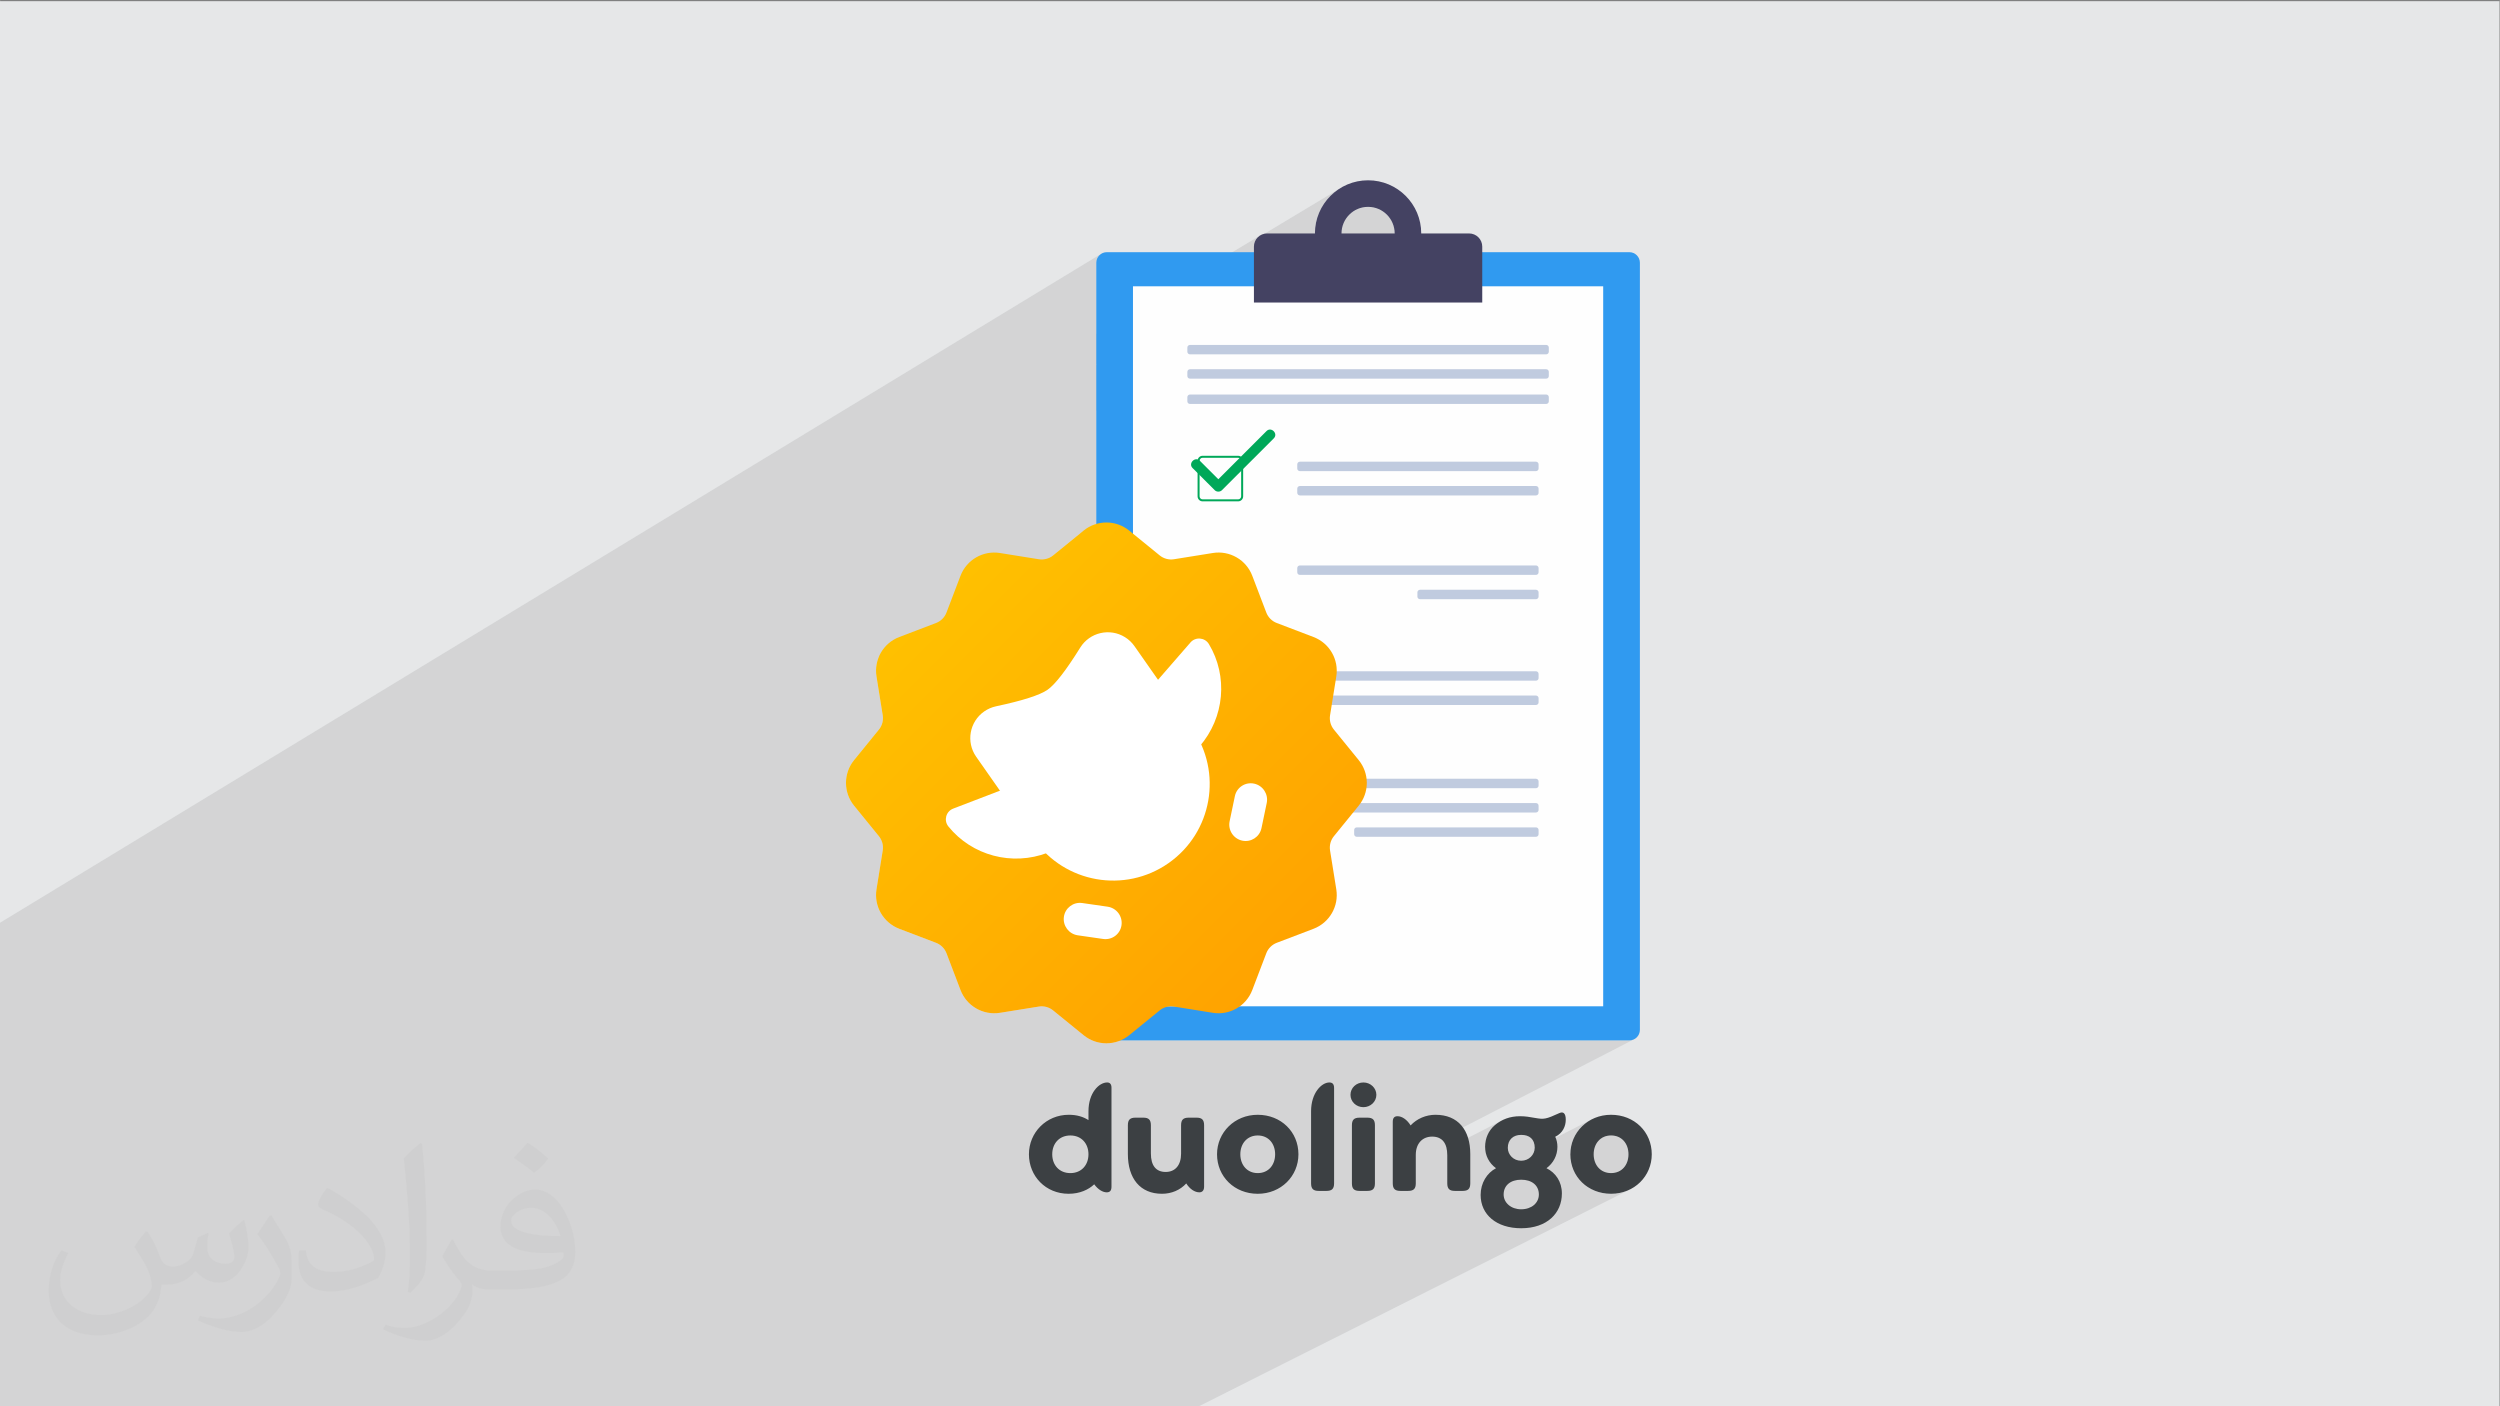
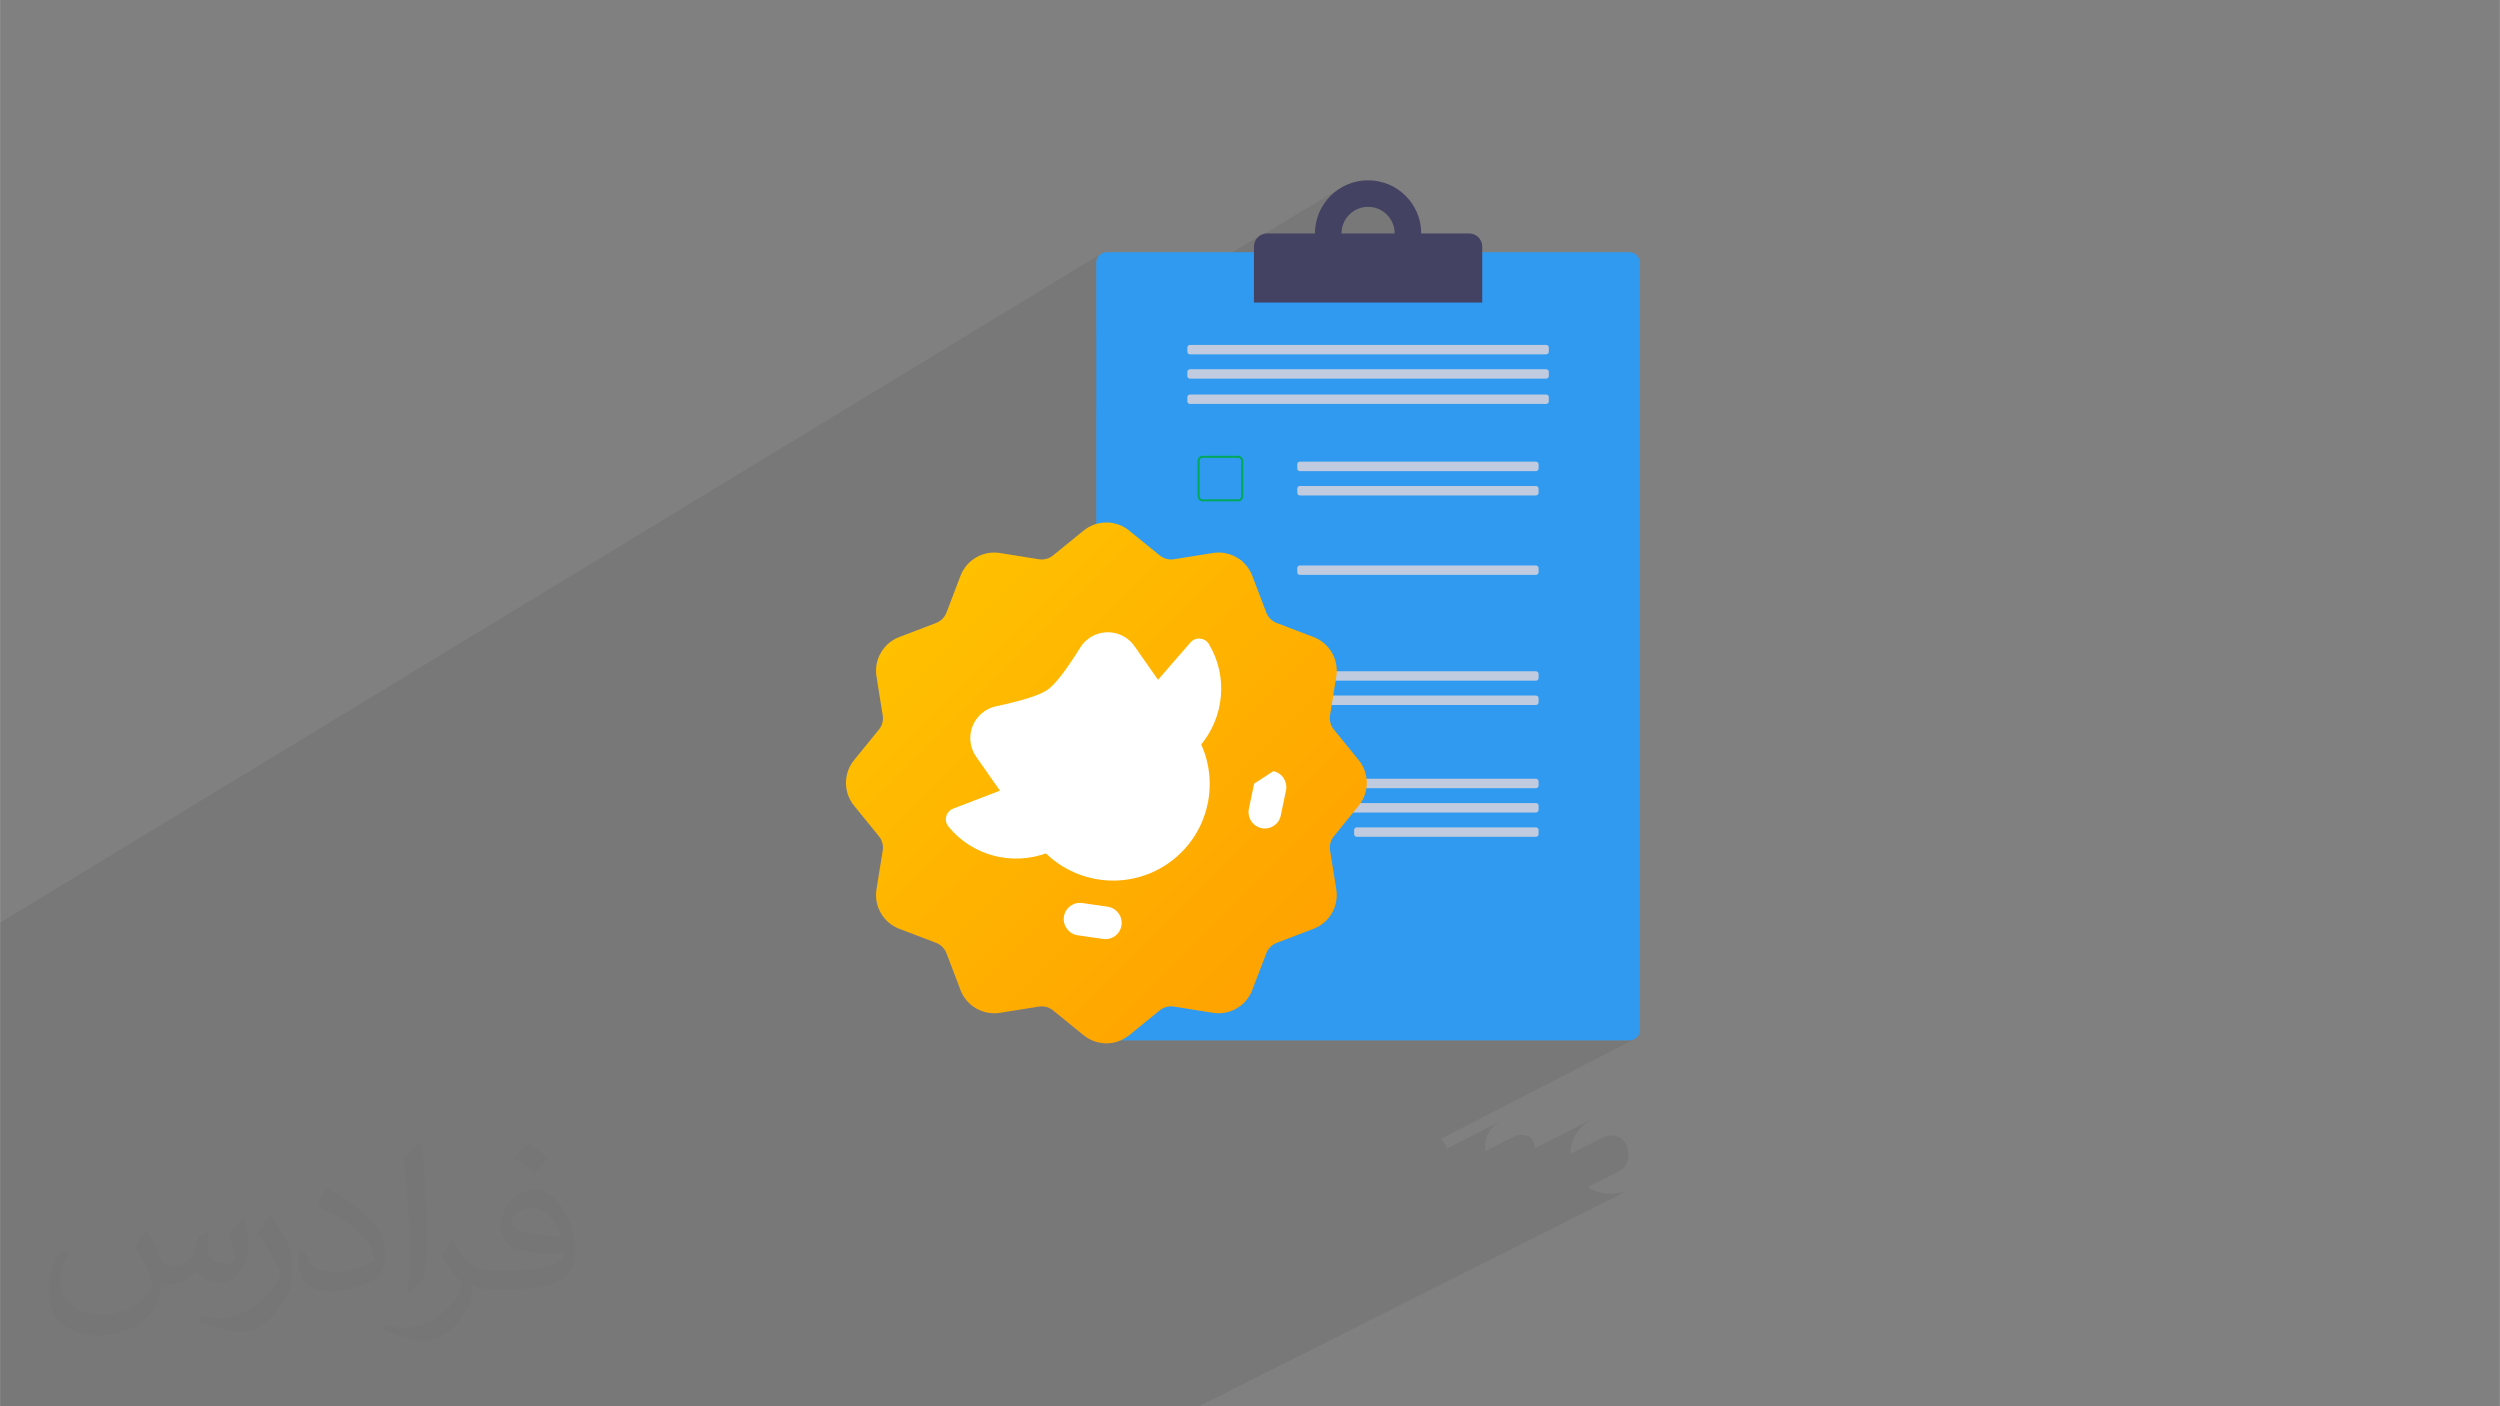
<svg xmlns="http://www.w3.org/2000/svg" xml:space="preserve" width="3.703in" height="2.083in" version="1.1" style="shape-rendering:geometricPrecision; text-rendering:geometricPrecision; image-rendering:optimizeQuality; fill-rule:evenodd; clip-rule:evenodd" viewBox="0 0 3703.33 2083.33">
  <rect x="0" y="0" width="3703.33" height="2083.33" fill="#808080" stroke="none" />
  <defs>
    <style type="text/css">
   
    .fil3 {fill:#3C4043}
    .fil0 {fill:#E6E7E8}
    .fil12 {fill:white}
    .fil5 {fill:#FEFEFE;fill-rule:nonzero}
    .fil9 {fill:#D2D9E7;fill-rule:nonzero}
    .fil8 {fill:#C0CBDF;fill-rule:nonzero}
    .fil6 {fill:#444262;fill-rule:nonzero}
    .fil7 {fill:#00A859;fill-rule:nonzero}
    .fil4 {fill:#309AF0;fill-rule:nonzero}
    .fil11 {fill:white;fill-rule:nonzero}
    .fil2 {fill:#373435;fill-opacity:0.031}
    .fil1 {fill:#373435;fill-opacity:0.102}
    .fil10 {fill:url(#id0)}
   
  </style>
    <linearGradient id="id0" gradientUnits="userSpaceOnUse" x1="1359.06" y1="879.95" x2="1903.68" y2="1424.57">
      <stop offset="0" style="stop-opacity:1; stop-color:#FFC100" />
      <stop offset="1" style="stop-opacity:1; stop-color:#FFA300" />
    </linearGradient>
  </defs>
  <g id="Layer_x0020_1">
-     <polygon class="fil0" points="-2.67,1.74 3702.66,1.74 3702.66,2084.93 -2.67,2084.93 " />
    <polygon class="fil1" points="-2.67,1519.33 -2.67,1513.63 -2.67,1512.5 -2.67,1489.01 -2.67,1481.67 -2.67,1473.01 -2.67,1471.85 -2.67,1376.46 -2.67,1368.54 1630.81,376.24 1628.5,378.15 1626.59,380.46 1625.15,383.11 1624.24,386.04 1623.93,389.19 1623.93,494.64 1866.08,349.17 1863.19,351.55 1862.11,352.86 1989.06,276.6 1982.57,280.54 1976.51,285.07 1970.92,290.16 1965.83,295.75 1961.3,301.81 1957.36,308.3 1954.04,315.19 1951.39,322.42 1949.45,329.96 1948.26,337.78 1947.85,345.83 1623.93,539.59 1623.93,540.84 2004.58,313.19 2011.27,309.56 2018.66,307.27 2026.6,306.47 2034.53,307.27 2041.92,309.56 2048.61,313.19 2054.43,318 2059.24,323.82 2062.87,330.51 2065.16,337.9 2065.96,345.83 1623.93,608.44 1623.93,776.19 1600.31,789.98 1559.95,822.81 1557.65,824.49 1301.44,974.03 1301.02,975.05 1299.62,979.33 1298.59,983.74 1297.94,988.25 1297.67,992.84 1297.8,997.49 1298.35,1002.17 1307.6,1059.72 1307.9,1062.54 1307.9,1065.36 1307.6,1068.15 1307.02,1070.89 1306.15,1073.54 1305.01,1076.11 1303.6,1078.54 1301.93,1080.84 1265.15,1126.05 1262.37,1129.79 1259.95,1133.7 1257.9,1137.76 1256.22,1141.94 1254.9,1146.22 1253.95,1150.57 1253.37,1154.97 1253.15,1159.4 1253.15,1160.23 1253.37,1164.66 1253.95,1169.06 1254.91,1173.41 1256.22,1177.69 1257.91,1181.87 1259.95,1185.92 1262.37,1189.83 1265.15,1193.57 1301.93,1238.8 1303.6,1241.09 1305.01,1243.53 1306.15,1246.09 1307.02,1248.75 1307.6,1251.49 1307.9,1254.28 1307.9,1257.09 1307.6,1259.92 1298.35,1317.46 1297.8,1322.15 1297.67,1326.8 1297.94,1331.38 1298.59,1335.89 1299.62,1340.3 1301.02,1344.59 1302.76,1348.72 1304.83,1352.7 1307.24,1356.49 1309.95,1360.07 1312.97,1363.42 1316.27,1366.51 1319.85,1369.33 1323.69,1371.86 1327.78,1374.07 1332.1,1375.94 1386.58,1396.7 1389.17,1397.85 1391.61,1399.27 1393.88,1400.92 1395.96,1402.79 1397.83,1404.87 1399.48,1407.13 1400.88,1409.57 1402.04,1412.17 1422.8,1466.64 1424.67,1470.96 1426.88,1475.06 1429.41,1478.89 1432.23,1482.47 1435.33,1485.77 1438.67,1488.79 1442.25,1491.5 1446.04,1493.91 1450.02,1495.98 1454.16,1497.73 1458.44,1499.12 1462.85,1500.15 1467.36,1500.8 1471.95,1501.07 1476.59,1500.94 1481.28,1500.4 1538.83,1491.15 1541.66,1490.85 1544.47,1490.85 1547.26,1491.14 1549.99,1491.72 1552.65,1492.59 1555.21,1493.73 1557.65,1495.14 1559.95,1496.81 1605.17,1533.59 1608.91,1536.37 1612.81,1538.79 1616.87,1540.84 1621.05,1542.52 1625.32,1543.83 1629.68,1544.79 1634.08,1545.37 1638.51,1545.59 1639.35,1545.59 1641.98,1545.51 1644.6,1545.3 1647.21,1544.95 1649.8,1544.48 1652.38,1543.88 1654.93,1543.15 1657.44,1542.3 1659.93,1541.31 2413.65,1541.31 2416.79,1540.99 2419.72,1540.08 2134.09,1687.27 2135.07,1687.84 2138.23,1690.92 2140.7,1694.82 2142.47,1699.53 2142.95,1701.98 2226.77,1658.88 2222.45,1661.15 2218.33,1663.79 2214.41,1666.8 2211.04,1669.99 2208.1,1673.49 2205.62,1677.26 2203.57,1681.26 2201.98,1685.46 2200.84,1689.83 2200.15,1694.33 2199.93,1698.93 2200.2,1703.71 2200.5,1705.39 2241.89,1684.19 2245.27,1682.58 2249.12,1681.6 2253.4,1681.27 2257.81,1681.57 2261.74,1682.46 2265.17,1683.96 2268.05,1686.05 2270.35,1688.74 2272.04,1692.04 2273.08,1695.92 2273.43,1700.41 2273.33,1701.43 2357.37,1658.54 2352.4,1661.46 2347.79,1664.83 2343.55,1668.61 2339.7,1672.76 2336.3,1677.26 2333.34,1682.09 2330.86,1687.2 2328.89,1692.58 2327.45,1698.19 2326.56,1704 2326.29,1709.48 2375.96,1684.22 2380.98,1682.66 2386.55,1682.11 2392.19,1682.66 2397.23,1684.22 2401.63,1686.73 2405.35,1690.07 2408.33,1694.16 2410.52,1698.9 2411.87,1704.21 2412.33,1709.99 2411.87,1715.77 2410.52,1721.07 2408.33,1725.82 2405.35,1729.91 2401.63,1733.25 2397.23,1735.75 2352.11,1758.53 2352.4,1758.74 2357.37,1761.61 2362.66,1764.02 2368.25,1765.94 2374.11,1767.35 2380.22,1768.21 2386.55,1768.5 2392.92,1768.2 2399.05,1767.31 2404.93,1765.87 2410.53,1763.91 2415.83,1761.44 1772.71,2084.93 1758,2084.93 1745.59,2084.93 1727.23,2084.93 1705.73,2084.93 1680.98,2084.93 1671.31,2084.93 1656.86,2084.93 1594.04,2084.93 1590,2084.93 1588.83,2084.93 1587.89,2084.93 1581.83,2084.93 1574.82,2084.93 1542.04,2084.93 1541.71,2084.93 1537.86,2084.93 1526.77,2084.93 1522.02,2084.93 1522.02,2084.93 1520.2,2084.93 1494.62,2084.93 1465.24,2084.93 1464.17,2084.93 1460.01,2084.93 1459.69,2084.93 1448.93,2084.93 1447.06,2084.93 1416.86,2084.93 1416.42,2084.93 1405.84,2084.93 1401.67,2084.93 1401.09,2084.93 1398.2,2084.93 1390.59,2084.93 1362.39,2084.93 1358.91,2084.93 1358.59,2084.93 1347.54,2084.93 1343.98,2084.93 1343.34,2084.93 1337.95,2084.93 1332.25,2084.93 1300.34,2084.93 1282.81,2084.93 1277.06,2084.93 1268.17,2084.93 1253.05,2084.93 1247.83,2084.93 1237.26,2084.93 1202.63,2084.93 1199.5,2084.93 1185.46,2084.93 1171.2,2084.93 1169.65,2084.93 1167.49,2084.93 1166.72,2084.93 1165.68,2084.93 1128.37,2084.93 1122.65,2084.93 1116.19,2084.93 1115.19,2084.93 1103.8,2084.93 1095.64,2084.93 1093.92,2084.93 1087.65,2084.93 1087.16,2084.93 1067.86,2084.93 1048.94,2084.93 1035.46,2084.93 1034.56,2084.93 1033.36,2084.93 1023.2,2084.93 997.31,2084.93 993.68,2084.93 982.8,2084.93 959.78,2084.93 959.46,2084.93 959.46,2084.93 958.1,2084.93 944.31,2084.93 936.25,2084.93 904.63,2084.93 882.91,2084.93 869.19,2084.93 828.7,2084.93 821.87,2084.93 820.1,2084.93 813.52,2084.93 789.95,2084.93 757.17,2084.93 740.62,2084.93 740.61,2084.93 736.71,2084.93 649.8,2084.93 637.93,2084.93 637.12,2084.93 584.83,2084.93 478.78,2084.93 449.27,2084.93 411.27,2084.93 299.02,2084.93 187.9,2084.93 147.73,2084.93 62.85,2084.93 -2.67,2084.93 -2.67,2050.22 -2.67,2001.99 -2.67,1979.56 -2.67,1918.47 -2.67,1881.3 -2.67,1880.54 -2.67,1856.09 -2.67,1833.93 -2.67,1817.48 -2.67,1759.48 -2.67,1735.2 -2.67,1734.9 -2.67,1734.25 -2.67,1728 -2.67,1726.5 -2.67,1725.51 -2.67,1725.5 -2.67,1724.84 -2.67,1722.98 -2.67,1689.24 -2.67,1676.78 -2.67,1574.77 " />
    <path class="fil2" d="M219.02 1825.24c7,11 12,21 16,32 3,7 5,19 21,19 5,0 11,-1 17,-5 7,-3 12,-9 14,-17l6 -21 15 -7 1 1c-2,8 -2,15 -2,21 0,18 15,24 27,24 7,0 13,-3 13,-10 0,-8 -4,-22 -8,-35 7,-7 14,-14 22,-20l1 1c4,15 6,30 6,40 0,10 -4,20 -8,27 -7,14 -20,25 -36,25 -12,0 -25,-6 -34,-17l-1 0c-9,11 -22,20 -43,20l-7 0c-1,14 -4,24 -9,33 -13,25 -50,42 -85.01,42 -49,0 -73.01,-28 -73.01,-66 0,-23 7,-45 19,-60l10 4c-7,14 -12,27 -12,40 0,35 29,52 61,52 30,0 68.01,-20 75.01,-42 -2,-25 -12,-36 -26,-59 4,-7 10,-15 17,-23l1 0 0 0 2 1 0.02 -0.01zm563.05 -132.01c10,6 20,14 30,23 -6,8 -12,15 -21,21 -10,-8 -20,-15 -30,-22 7,-8 14,-15 20,-22l1 0 0 -0zm5 96.01c-17,0 -30,11 -30,19 0,17 33,23 73.01,23 -5,-20 -22,-42 -43,-42zm-37 93.01c22,0 41,-1 55,-4 16,-4 30,-12 30,-18 0,-2 0,-3 -1,-5 -9,1 -19,1 -29,1 -29,0 -52,-7 -60,-23 -2,-4 -4,-10 -4,-15 0,-16 7,-32 19,-42 10,-9 21,-14 33,-14 20,0 37,17 48,42 6,14 11,30 11,51 0,14 -4,25 -12,34 -16,15 -45,21 -90.01,21l-20 0 0 0 -5 0c-11,0 -19,-2 -25,-7l-1 0c0,2 1,5 1,7 0,10 -3,23 -10,33 -20,30 -42,43 -60,43 -19,0 -42,-7 -63,-17l4 -7c7,3 16,5 29,5 34,0 78.01,-33 84.01,-64 -1,-3 -3,-6 -7,-10 -10,-12 -16,-22 -22,-32 5,-10 10,-18 14,-25l2 0c14,29 28,46 57,46l4 0 0 0 21 0 0 0 -3 0 -0 -0zm-146.01 31c2,-14 3,-29 3,-43l0 -21c0,-39 -5,-96.01 -9,-133.01 7,-8 17,-17 25,-23l2 1c5,47 7,101.01 7,151.01 0,13 -1,26 -2,35 -1,12 -8,21 -22,35l-3 -1 0 0 -1 -1 -0 0zm-151.02 -62.01c1,18 10,33 41,33 20,0 36,-5 55,-14 3,-2 5,-3 5,-5 0,-12 -9,-27 -24,-41 -14,-13 -34,-25 -51,-32 -6,-3 -8,-5 -8,-8 0,-5 7,-17 13,-24l2 0c20,11 43,27 60,44 15,16 25,33 25,51 0,13 -4,26 -11,38 -22,11 -46,20 -70.01,20 -29,0 -48,-13 -48,-45 0,-3 0,-9 1,-16l10 0 0 0 0 -1 0 0zm-52 -52l18 29c7,11 13,22 13,41l0 24c0,19 -12,39 -32,60 -15,14 -29,20 -42,20 -19,0 -40,-6 -65,-17l3 -7c8,2 17,4 28,4 35,0 72.01,-26 88.01,-58 2,-4 3,-7 3,-9 0,-4 -2,-8 -4,-11 -9,-17 -19,-33 -30,-47 6,-9 12,-18 18,-27l2 0 0 0 0 -2 0 -0z" />
    <g id="_2176324754976">
-       <path class="fil3" d="M1640.07 1603.6c-12.15,0 -27.69,15.54 -27.69,42.56l0 13.19c-8.1,-5.11 -17.47,-7.88 -29.19,-7.88 -33.24,0 -59.02,26.18 -59.02,58.52 0,32.34 24.71,58.51 58.8,58.51 16.4,0 29.4,-5.96 37.92,-14.04 5.54,7.67 12.57,11.91 18.53,11.91 4.69,0 7.04,-2.55 7.04,-8.3l0 -146.82c0,-5.1 -2.34,-7.66 -6.4,-7.66l0 0zm-54.54 134.27c-16.4,0 -26.84,-11.92 -26.84,-27.87 0,-15.96 10.44,-27.88 26.84,-27.88 16.41,0 26.84,11.92 26.84,27.88 0,15.95 -10.44,27.87 -26.84,27.87zm186.83 -82.14l-11.5 0c-8.31,0 -11.29,3.41 -11.29,11.28l0 42.13c0,17.02 -8.74,27.03 -22.8,27.03 -14.49,0 -21.94,-9.58 -21.94,-27.45l0 -41.71c0,-8.3 -3.41,-11.28 -11.3,-11.28l-11.5 0c-7.88,0 -11.29,2.98 -11.29,11.28l0 42.55c0,36.39 18.32,58.94 50.5,58.94 14.27,0 27.05,-5.53 36,-15.32 5.33,8.51 12.78,13.19 19.39,13.19 4.05,0 7.03,-2.55 7.03,-8.3l0 -91.07c0,-8.3 -3.41,-11.28 -11.3,-11.28l0 0zm90.76 112.78c34.52,0 60.3,-26.17 60.3,-58.51 0,-33.2 -25.78,-58.52 -60.3,-58.52 -34.3,0 -60.29,26.18 -60.29,58.52 0,33.19 25.99,58.51 60.29,58.51zm0 -30.64c-15.55,0 -25.78,-11.92 -25.78,-27.87 0,-15.96 10.23,-27.88 25.78,-27.88 15.76,0 25.78,11.92 25.78,27.88 0,15.95 -10.01,27.87 -25.78,27.87zm90.33 26.38l11.5 0c7.88,0 11.29,-2.98 11.29,-11.28l0 -141.08c0,-5.74 -2.34,-8.3 -7.03,-8.3 -11.5,0 -27.06,15.54 -27.06,42.56l0 106.81c0,8.3 3.41,11.28 11.29,11.28zm66.25 -124.05c10.44,0 19.17,-8.09 19.17,-18.3 0,-10.21 -8.73,-18.3 -19.17,-18.3 -10.65,0 -19.18,8.09 -19.18,18.3 0,10.21 8.52,18.3 19.18,18.3zm-5.75 124.05l11.5 0c8.31,0 11.29,-3.41 11.29,-11.28l0 -85.96c0,-7.87 -2.98,-11.28 -11.29,-11.28l-11.5 0c-8.31,0 -11.3,3.41 -11.3,11.28l0 85.96c0,7.87 2.98,11.28 11.3,11.28zm112.49 -112.78c-14.06,0 -27.49,5.75 -36.85,15.75 -5.55,-8.94 -12.99,-13.62 -19.39,-13.62 -4.69,0 -7.03,2.56 -7.03,8.3l0 91.07c0,8.3 3.41,11.27 11.3,11.27l11.5 0c8.31,0 11.3,-3.41 11.3,-11.28l0 -42.13c0,-16.81 9.8,-27.03 24.28,-27.03 14.7,0 22.36,9.79 22.36,27.45l0 41.71c0,8.3 3.42,11.28 11.3,11.28l11.5 0c7.88,0 11.29,-2.98 11.29,-11.28l0 -43.41c0,-35.53 -18.11,-58.09 -51.55,-58.09l0 -0zm164.45 79.16c10.02,-7.45 16.19,-18.72 16.19,-31.7 0,-5.32 -1.06,-10.22 -3.19,-14.9 11.29,-5.53 15.56,-15.75 15.56,-25.32 0,-9.58 -3.84,-12.34 -9.38,-9.79 -20.02,9.15 -22.8,9.57 -36,7.24 -8.31,-1.49 -14.28,-2.55 -22.38,-2.55 -14.91,0 -27.06,4.68 -37.28,13.19 -9.57,8.08 -14.48,19.79 -14.48,32.13 0,12.98 5.96,24.26 16.19,31.7 -13.42,7.02 -22.8,21.92 -22.8,39.58 0,29.15 23.43,49.36 60.07,49.36 38.35,0 60.3,-22.34 60.3,-51.49 0,-17.66 -9.39,-30.85 -22.81,-37.45l0 0zm-37.49 -49.37c12.36,0 20.04,6.38 20.04,19.15 0,10.22 -8.53,19.15 -20.04,19.15 -11.5,0 -19.81,-8.94 -19.81,-19.15 0,-11.91 7.89,-19.15 19.81,-19.15zm0 110.22c-14.91,0 -25.99,-9.58 -25.99,-21.92 0,-13.62 10.44,-21.91 25.99,-21.91 15.77,0 26.2,8.3 26.2,21.91 0,12.56 -10.86,21.92 -26.2,21.92zm133.15 -22.98c34.52,0 60.3,-26.17 60.3,-58.51 0,-33.2 -25.78,-58.52 -60.3,-58.52 -34.3,0 -60.29,26.18 -60.29,58.52 0,33.19 25.99,58.51 60.29,58.51zm0 -30.64c-15.55,0 -25.77,-11.92 -25.77,-27.87 0,-15.96 10.22,-27.88 25.77,-27.88 15.76,0 25.78,11.92 25.78,27.88 0,15.95 -10.01,27.87 -25.78,27.87z" />
      <g>
        <path class="fil4" d="M2413.65 1541.31l-774.11 0c-8.62,0 -15.61,-6.99 -15.61,-15.61l0 -1136.51c0,-8.62 6.99,-15.61 15.61,-15.61l774.11 0c8.62,0 15.61,6.99 15.61,15.61l0 1136.51c0,8.62 -6.99,15.61 -15.61,15.61z" />
-         <polygon class="fil5" points="1678.3,1490.76 2374.89,1490.76 2374.89,424.13 1678.3,424.13 " />
        <path class="fil6" d="M2195.72 448.2l-338.24 0 0 -82.85c0,-10.78 8.74,-19.52 19.52,-19.52l299.21 0c10.78,0 19.52,8.74 19.52,19.52l0 82.85z" />
        <path class="fil6" d="M2026.59 385.21c-21.74,0 -39.37,-17.63 -39.37,-39.37 0,-21.74 17.63,-39.37 39.37,-39.37 21.74,0 39.37,17.62 39.37,39.37 0,21.74 -17.63,39.37 -39.37,39.37zm0 -118.11c-43.49,0 -78.74,35.25 -78.74,78.74 0,43.48 35.25,78.74 78.74,78.74 43.49,0 78.74,-35.26 78.74,-78.74 0,-43.49 -35.25,-78.74 -78.74,-78.74z" />
        <path class="fil7" d="M1781.44 741.25l0 -1.49 52.65 0c2.46,-0.01 4.46,-2 4.46,-4.46l0 -52.65c0,-2.46 -2,-4.46 -4.46,-4.46l-52.65 0c-2.46,0 -4.46,2 -4.46,4.46l0 52.65c0,2.46 2,4.45 4.46,4.46l0 2.97c-4.11,0 -7.43,-3.33 -7.43,-7.43l0 -52.65c0,-4.11 3.33,-7.44 7.43,-7.44l52.65 0c4.11,0 7.44,3.33 7.44,7.44l0 52.65c0,4.11 -3.33,7.43 -7.44,7.43l-52.65 0 0 -1.48z" />
        <path class="fil8" d="M1925.58 697.95l349.7 0c2.15,0 3.91,-1.75 3.91,-3.9l0 -6.17c0,-2.16 -1.75,-3.91 -3.91,-3.91l-349.7 0c-2.16,0 -3.91,1.74 -3.91,3.91l0 6.17c0,2.15 1.75,3.9 3.91,3.9z" />
        <path class="fil8" d="M1925.58 733.96l349.7 0c2.15,0 3.91,-1.75 3.91,-3.9l0 -6.17c0,-2.16 -1.75,-3.91 -3.91,-3.91l-349.7 0c-2.16,0 -3.91,1.75 -3.91,3.91l0 6.17c0,2.15 1.75,3.9 3.91,3.9z" />
        <path class="fil8" d="M1925.58 851.67l349.7 0c2.15,0 3.91,-1.75 3.91,-3.9l0 -6.17c0,-2.16 -1.75,-3.91 -3.91,-3.91l-349.7 0c-2.16,0 -3.91,1.74 -3.91,3.91l0 6.17c0,2.15 1.75,3.9 3.91,3.9z" />
-         <path class="fil8" d="M2103.56 887.68l171.72 0c2.15,0 3.91,-1.75 3.91,-3.9l0 -6.17c0,-2.16 -1.75,-3.91 -3.91,-3.91l-171.72 0c-2.16,0 -3.91,1.75 -3.91,3.91l0 6.17c0,2.15 1.74,3.9 3.91,3.9z" />
        <path class="fil8" d="M1925.58 1008.4l349.7 0c2.15,0 3.91,-1.75 3.91,-3.9l0 -6.17c0,-2.15 -1.75,-3.9 -3.91,-3.9l-349.7 0c-2.16,0 -3.91,1.75 -3.91,3.9l0 6.17c0,2.15 1.75,3.9 3.91,3.9z" />
        <path class="fil8" d="M1925.58 1044.4l349.7 0c2.15,0 3.91,-1.75 3.91,-3.9l0 -6.17c0,-2.16 -1.75,-3.91 -3.91,-3.91l-349.7 0c-2.16,0 -3.91,1.74 -3.91,3.91l0 6.17c0,2.15 1.75,3.9 3.91,3.9z" />
        <path class="fil8" d="M1925.58 1167.67l349.7 0c2.15,0 3.91,-1.75 3.91,-3.91l0 -6.17c0,-2.16 -1.75,-3.91 -3.91,-3.91l-349.7 0c-2.16,0 -3.91,1.75 -3.91,3.91l0 6.17c0,2.15 1.75,3.91 3.91,3.91z" />
        <path class="fil8" d="M1925.58 1203.67l349.7 0c2.15,0 3.91,-1.76 3.91,-3.91l0 -6.17c0,-2.16 -1.75,-3.91 -3.91,-3.91l-349.7 0c-2.16,0 -3.91,1.75 -3.91,3.91l0 6.17c0,2.15 1.75,3.91 3.91,3.91z" />
        <path class="fil8" d="M2009.87 1239.68l265.41 0c2.15,0 3.91,-1.74 3.91,-3.91l0 -6.17c0,-2.15 -1.75,-3.9 -3.91,-3.9l-265.41 0c-2.16,0 -3.91,1.75 -3.91,3.9l0 6.17c0,2.16 1.75,3.91 3.91,3.91z" />
        <path class="fil9" d="M1781.44 894.96l0 -1.49 52.65 0c2.46,-0 4.46,-2 4.46,-4.46l0 -52.65c0,-2.46 -2,-4.46 -4.46,-4.46l-52.65 0c-2.46,0 -4.46,2 -4.46,4.46l0 52.65c0,2.46 2,4.46 4.46,4.46l0 2.97c-4.11,0 -7.43,-3.33 -7.43,-7.43l0 -52.65c0,-4.11 3.33,-7.44 7.43,-7.44l52.65 0c4.11,0 7.44,3.33 7.44,7.44l0 52.65c0,4.11 -3.33,7.43 -7.44,7.43l-52.65 0 0 -1.48z" />
        <path class="fil9" d="M1796.54 1051.69l0 -1.49 52.66 0c2.46,-0.01 4.46,-2 4.46,-4.46l0 -52.65c-0,-2.46 -2,-4.46 -4.46,-4.46l-52.66 0c-2.46,0 -4.45,2 -4.46,4.46l0 52.65c0.01,2.46 2,4.45 4.46,4.46l0 2.97c-4.11,0 -7.43,-3.33 -7.43,-7.43l0 -52.65c0,-4.11 3.33,-7.44 7.43,-7.44l52.66 0c4.11,0 7.43,3.33 7.43,7.44l0 52.65c0,4.11 -3.32,7.43 -7.43,7.43l-52.66 0 0 -1.48z" />
        <path class="fil9" d="M1800.98 1228.96l0 -1.49 52.65 0c2.46,-0.01 4.46,-2 4.46,-4.46l0 -52.65c0,-2.46 -2,-4.46 -4.46,-4.46l-52.65 0c-2.46,0 -4.46,2 -4.46,4.46l0 52.65c0,2.46 2,4.45 4.46,4.46l0 2.97c-4.11,0 -7.43,-3.33 -7.43,-7.43l0 -52.65c0,-4.11 3.33,-7.44 7.43,-7.44l52.65 0c4.11,0 7.44,3.33 7.44,7.44l0 52.65c0,4.11 -3.33,7.43 -7.44,7.43l-52.65 0 0 -1.48z" />
        <path class="fil8" d="M1762.76 524.95l527.68 0c2.15,0 3.9,-1.75 3.9,-3.9l0 -6.17c0,-2.16 -1.75,-3.9 -3.9,-3.9l-527.68 0c-2.16,0 -3.91,1.74 -3.91,3.9l0 6.17c0,2.15 1.74,3.9 3.91,3.9z" />
        <path class="fil8" d="M1762.76 560.96l527.68 0c2.15,0 3.9,-1.75 3.9,-3.9l0 -6.17c0,-2.15 -1.75,-3.9 -3.9,-3.9l-527.68 0c-2.16,0 -3.91,1.75 -3.91,3.9l0 6.17c0,2.15 1.74,3.9 3.91,3.9z" />
        <path class="fil8" d="M1762.76 598.43l527.68 0c2.15,0 3.9,-1.75 3.9,-3.9l0 -6.17c0,-2.15 -1.75,-3.9 -3.9,-3.9l-527.68 0c-2.16,0 -3.91,1.75 -3.91,3.9l0 6.17c0,2.15 1.74,3.9 3.91,3.9z" />
        <g>
          <path class="fil10" d="M1605.17 786.04l-45.22 36.78c-5.93,4.81 -13.6,6.87 -21.12,5.67l-57.55 -9.24c-25.03,-4.03 -49.44,10.07 -58.48,33.75l-20.77 54.47c-2.71,7.12 -8.33,12.75 -15.46,15.46l-54.47 20.78c-23.68,9.02 -37.78,33.44 -33.75,58.46l9.24 57.55c1.21,7.53 -0.85,15.22 -5.67,21.12l-36.78 45.22c-7.91,9.71 -11.91,21.52 -12,33.35l0 0.83c0.1,11.83 4.09,23.62 12,33.34l36.78 45.23c4.81,5.91 6.87,13.6 5.67,21.11l-9.24 57.55c-4.03,25.03 10.07,49.44 33.75,58.48l54.47 20.76c7.12,2.73 12.74,8.35 15.46,15.46l20.77 54.48c9.04,23.68 33.44,37.78 58.48,33.76l57.55 -9.25c7.53,-1.2 15.2,0.86 21.12,5.67l45.22 36.77c9.71,7.91 21.52,11.91 33.34,12l0.84 0c11.82,-0.1 23.62,-4.09 33.34,-12l45.22 -36.77c5.91,-4.81 13.59,-6.87 21.12,-5.67l57.56 9.25c25.04,4.02 49.44,-10.08 58.46,-33.76l20.77 -54.47c2.72,-7.11 8.35,-12.74 15.47,-15.47l54.47 -20.76c23.67,-9.04 37.78,-33.44 33.75,-58.48l-9.24 -57.55c-1.2,-7.52 0.85,-15.21 5.67,-21.12l36.77 -45.23c7.91,-9.71 11.91,-21.52 12,-33.34l0 -0.83c-0.1,-11.82 -4.09,-23.63 -12,-33.35l-36.77 -45.22c-4.81,-5.91 -6.87,-13.59 -5.67,-21.12l9.24 -57.55c4.03,-25.04 -10.07,-49.45 -33.75,-58.46l-54.47 -20.78c-7.12,-2.71 -12.75,-8.34 -15.47,-15.46l-20.77 -54.48c-9.03,-23.68 -33.44,-37.78 -58.46,-33.75l-57.56 9.25c-7.53,1.2 -15.21,-0.85 -21.12,-5.67l-45.22 -36.78c-9.83,-8 -21.8,-12 -33.76,-12 -11.96,0 -23.92,4 -33.75,12l-0 -0z" />
          <path class="fil11" d="M1411.97 1197.9l200.55 -76.96c10.75,-4.13 22.4,3.44 23.01,14.94 2.92,55.26 -30.44,107 -83.42,127.33 -52.98,20.33 -112.41,4.2 -147.23,-38.82 -7.25,-8.95 -3.65,-22.37 7.09,-26.5l0 0z" />
          <path class="fil11" d="M1763.46 951.78l-140.91 162.13c-7.55,8.69 -4.43,22.22 6.18,26.73 50.93,21.65 110.95,7.99 148.18,-34.85 37.23,-42.83 42.39,-104.2 13.87,-151.63 -5.94,-9.87 -19.78,-11.08 -27.33,-2.39l0 0z" />
          <path class="fil12" d="M1475.39 1046.35c39.62,-8.44 65.09,-16.63 76.41,-24.55 11.24,-7.87 27.37,-28.69 48.38,-62.44 14.05,-22.57 43.74,-29.48 66.31,-15.43 5.51,3.43 10.28,7.94 14,13.26l85.61 122.26c45.31,64.71 29.59,153.91 -35.12,199.22 -64.72,45.31 -153.91,29.58 -199.22,-35.13l-85.76 -122.48c-15.25,-21.78 -9.95,-51.8 11.83,-67.05 5.29,-3.7 11.26,-6.3 17.57,-7.65l0 -0.01z" />
          <path class="fil12" d="M1575.95 1358.25c1.8,-13.11 13.88,-22.29 27,-20.49 0.06,0.01 0.11,0.02 0.17,0.02l37.6 5.42c13.22,1.91 22.43,14.12 20.61,27.35 -1.8,13.12 -13.88,22.29 -27,20.49 -0.06,-0 -0.11,-0.02 -0.17,-0.02l-37.6 -5.42c-13.22,-1.9 -22.43,-14.12 -20.61,-27.35z" />
-           <path class="fil12" d="M1857.78 1160.91c-12.94,-2.8 -25.7,5.43 -28.49,18.36 -0.01,0.06 -0.02,0.11 -0.04,0.17l-7.77 37.19c-2.73,13.07 5.6,25.9 18.66,28.72 12.94,2.8 25.69,-5.43 28.49,-18.36 0.01,-0.06 0.02,-0.11 0.04,-0.17l7.77 -37.19c2.74,-13.08 -5.59,-25.9 -18.65,-28.73z" />
+           <path class="fil12" d="M1857.78 1160.91l-7.77 37.19c-2.73,13.07 5.6,25.9 18.66,28.72 12.94,2.8 25.69,-5.43 28.49,-18.36 0.01,-0.06 0.02,-0.11 0.04,-0.17l7.77 -37.19c2.74,-13.08 -5.59,-25.9 -18.65,-28.73z" />
        </g>
-         <path class="fil7" d="M1766.59 693.37c10.93,10.92 21.85,21.85 32.77,32.77 2.91,2.91 7.86,2.92 10.78,0 25.59,-25.59 51.18,-51.18 76.78,-76.77 6.95,-6.95 -3.83,-17.74 -10.78,-10.78 -25.59,25.59 -51.19,51.18 -76.78,76.78 3.59,0 7.19,0 10.78,0 -10.92,-10.93 -21.84,-21.85 -32.77,-32.78 -6.94,-6.94 -17.73,3.83 -10.78,10.79z" />
      </g>
    </g>
  </g>
</svg>